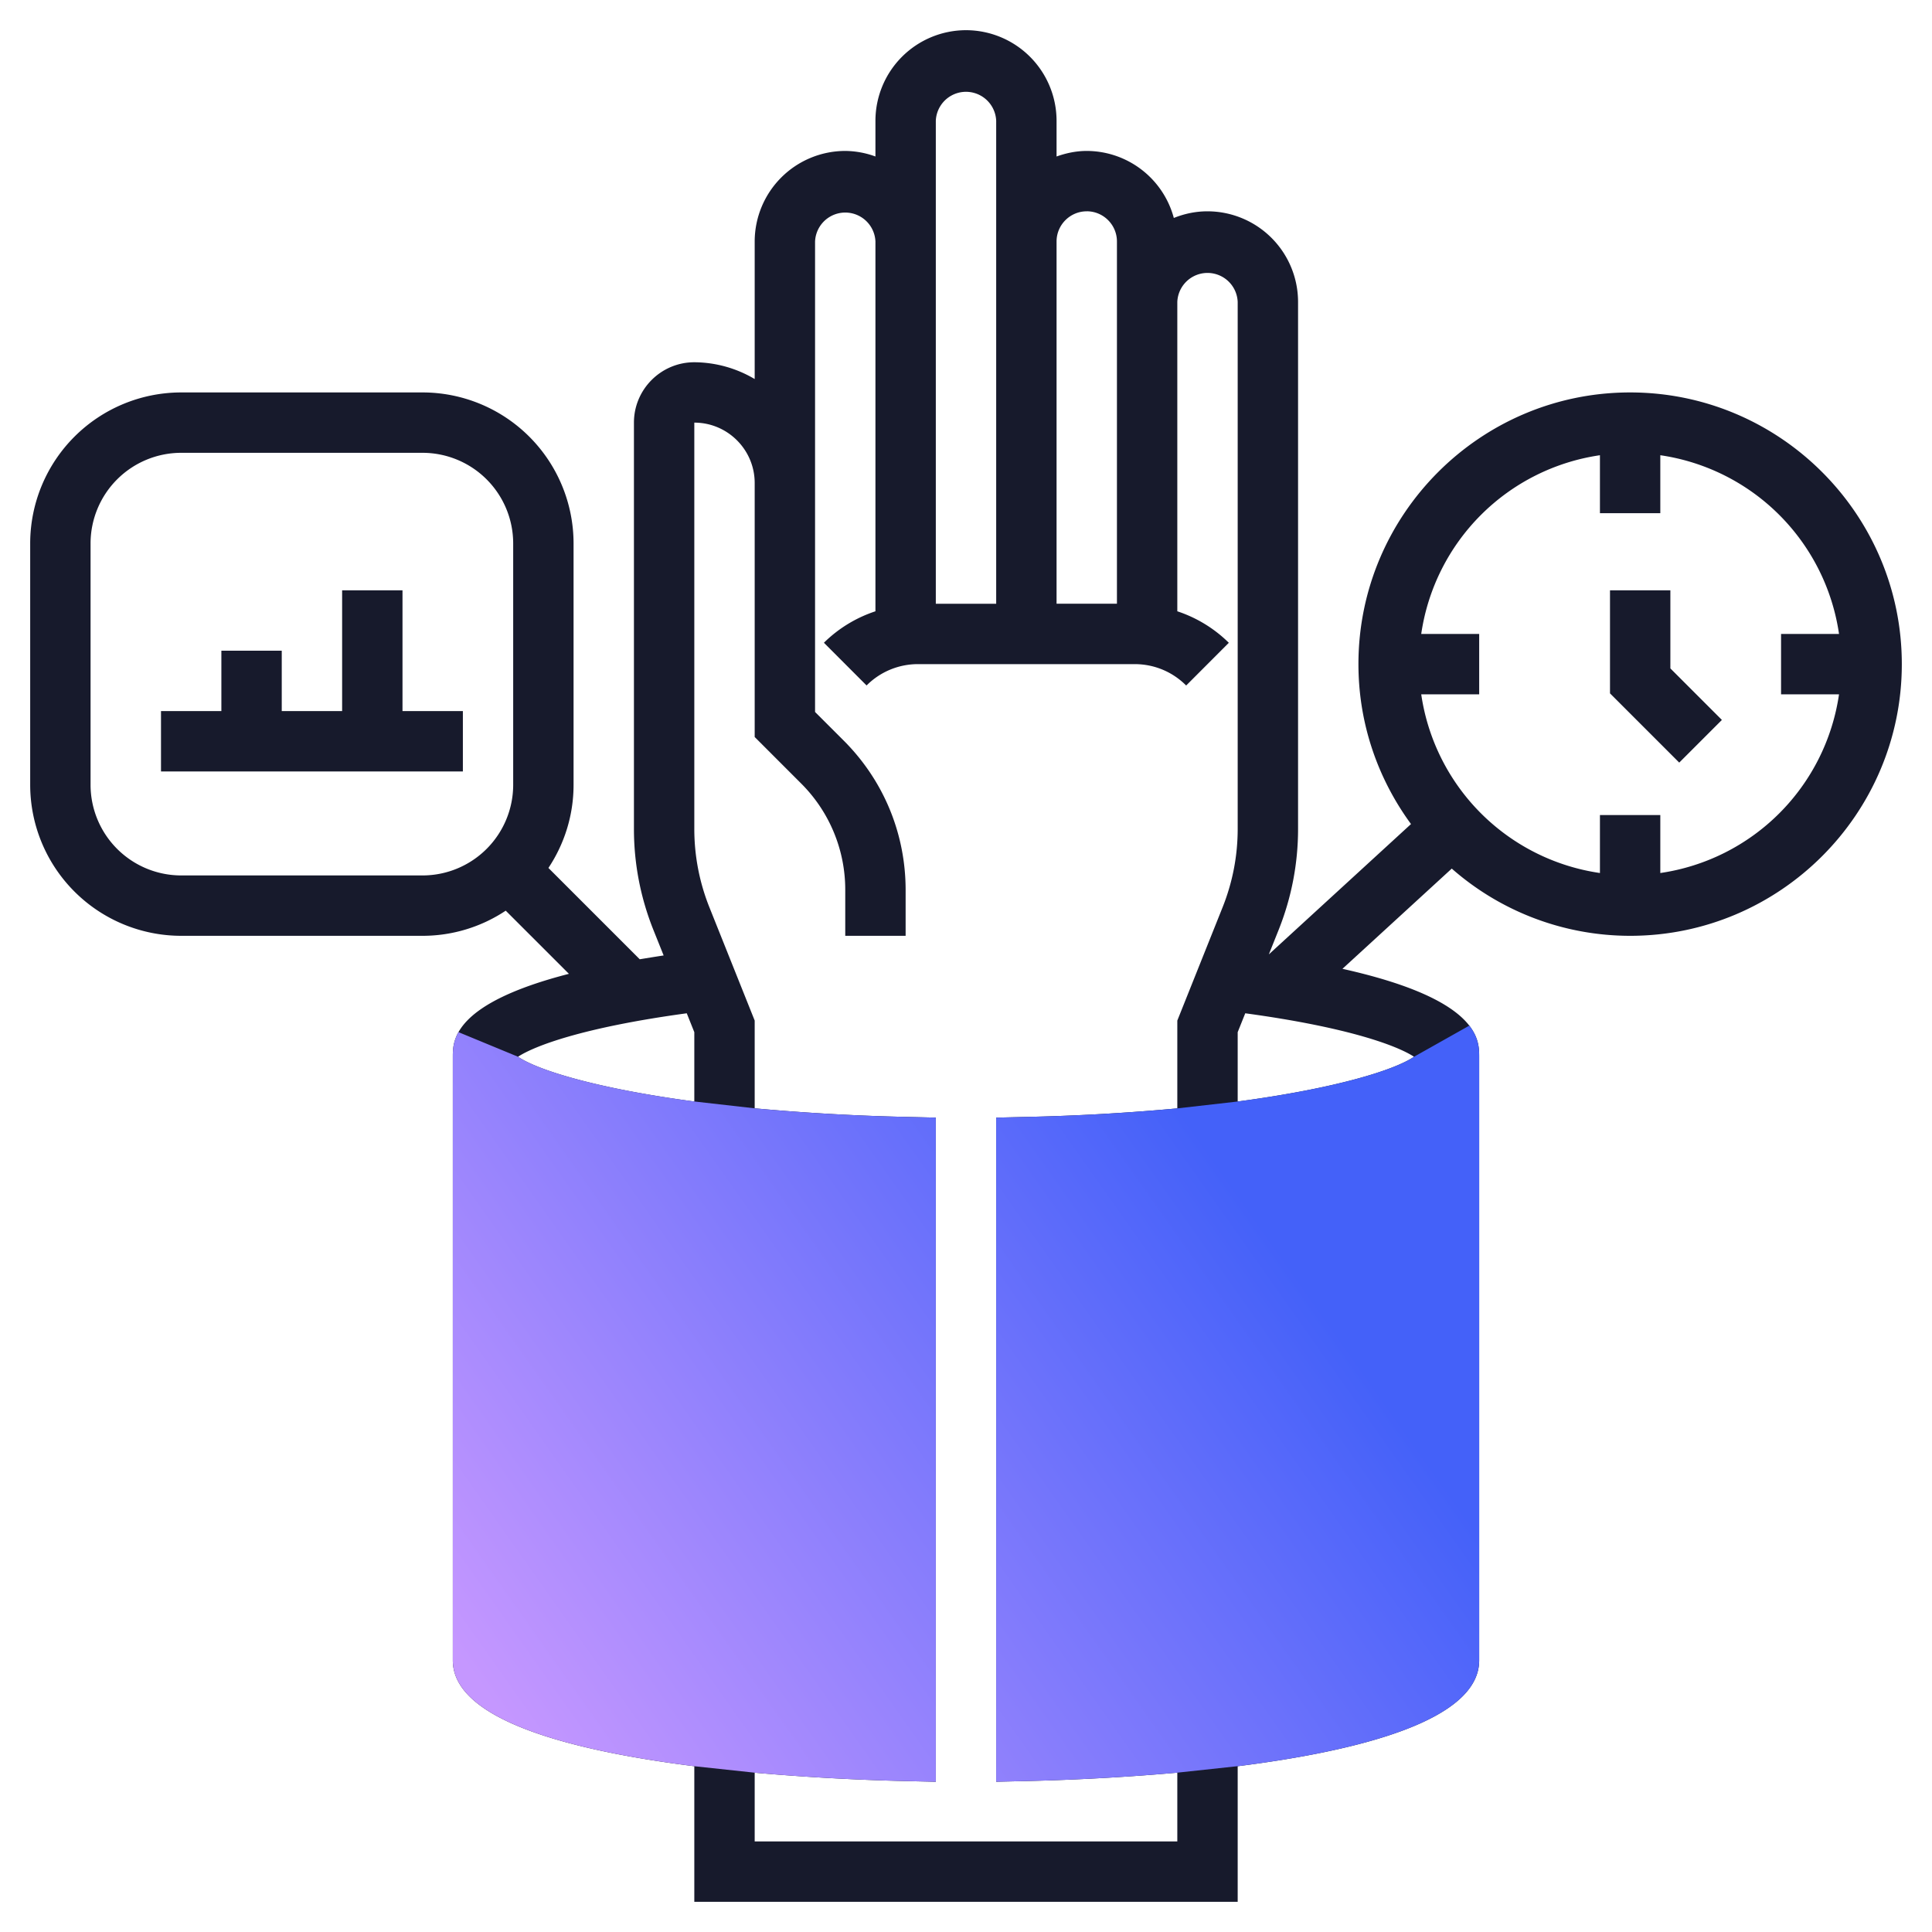
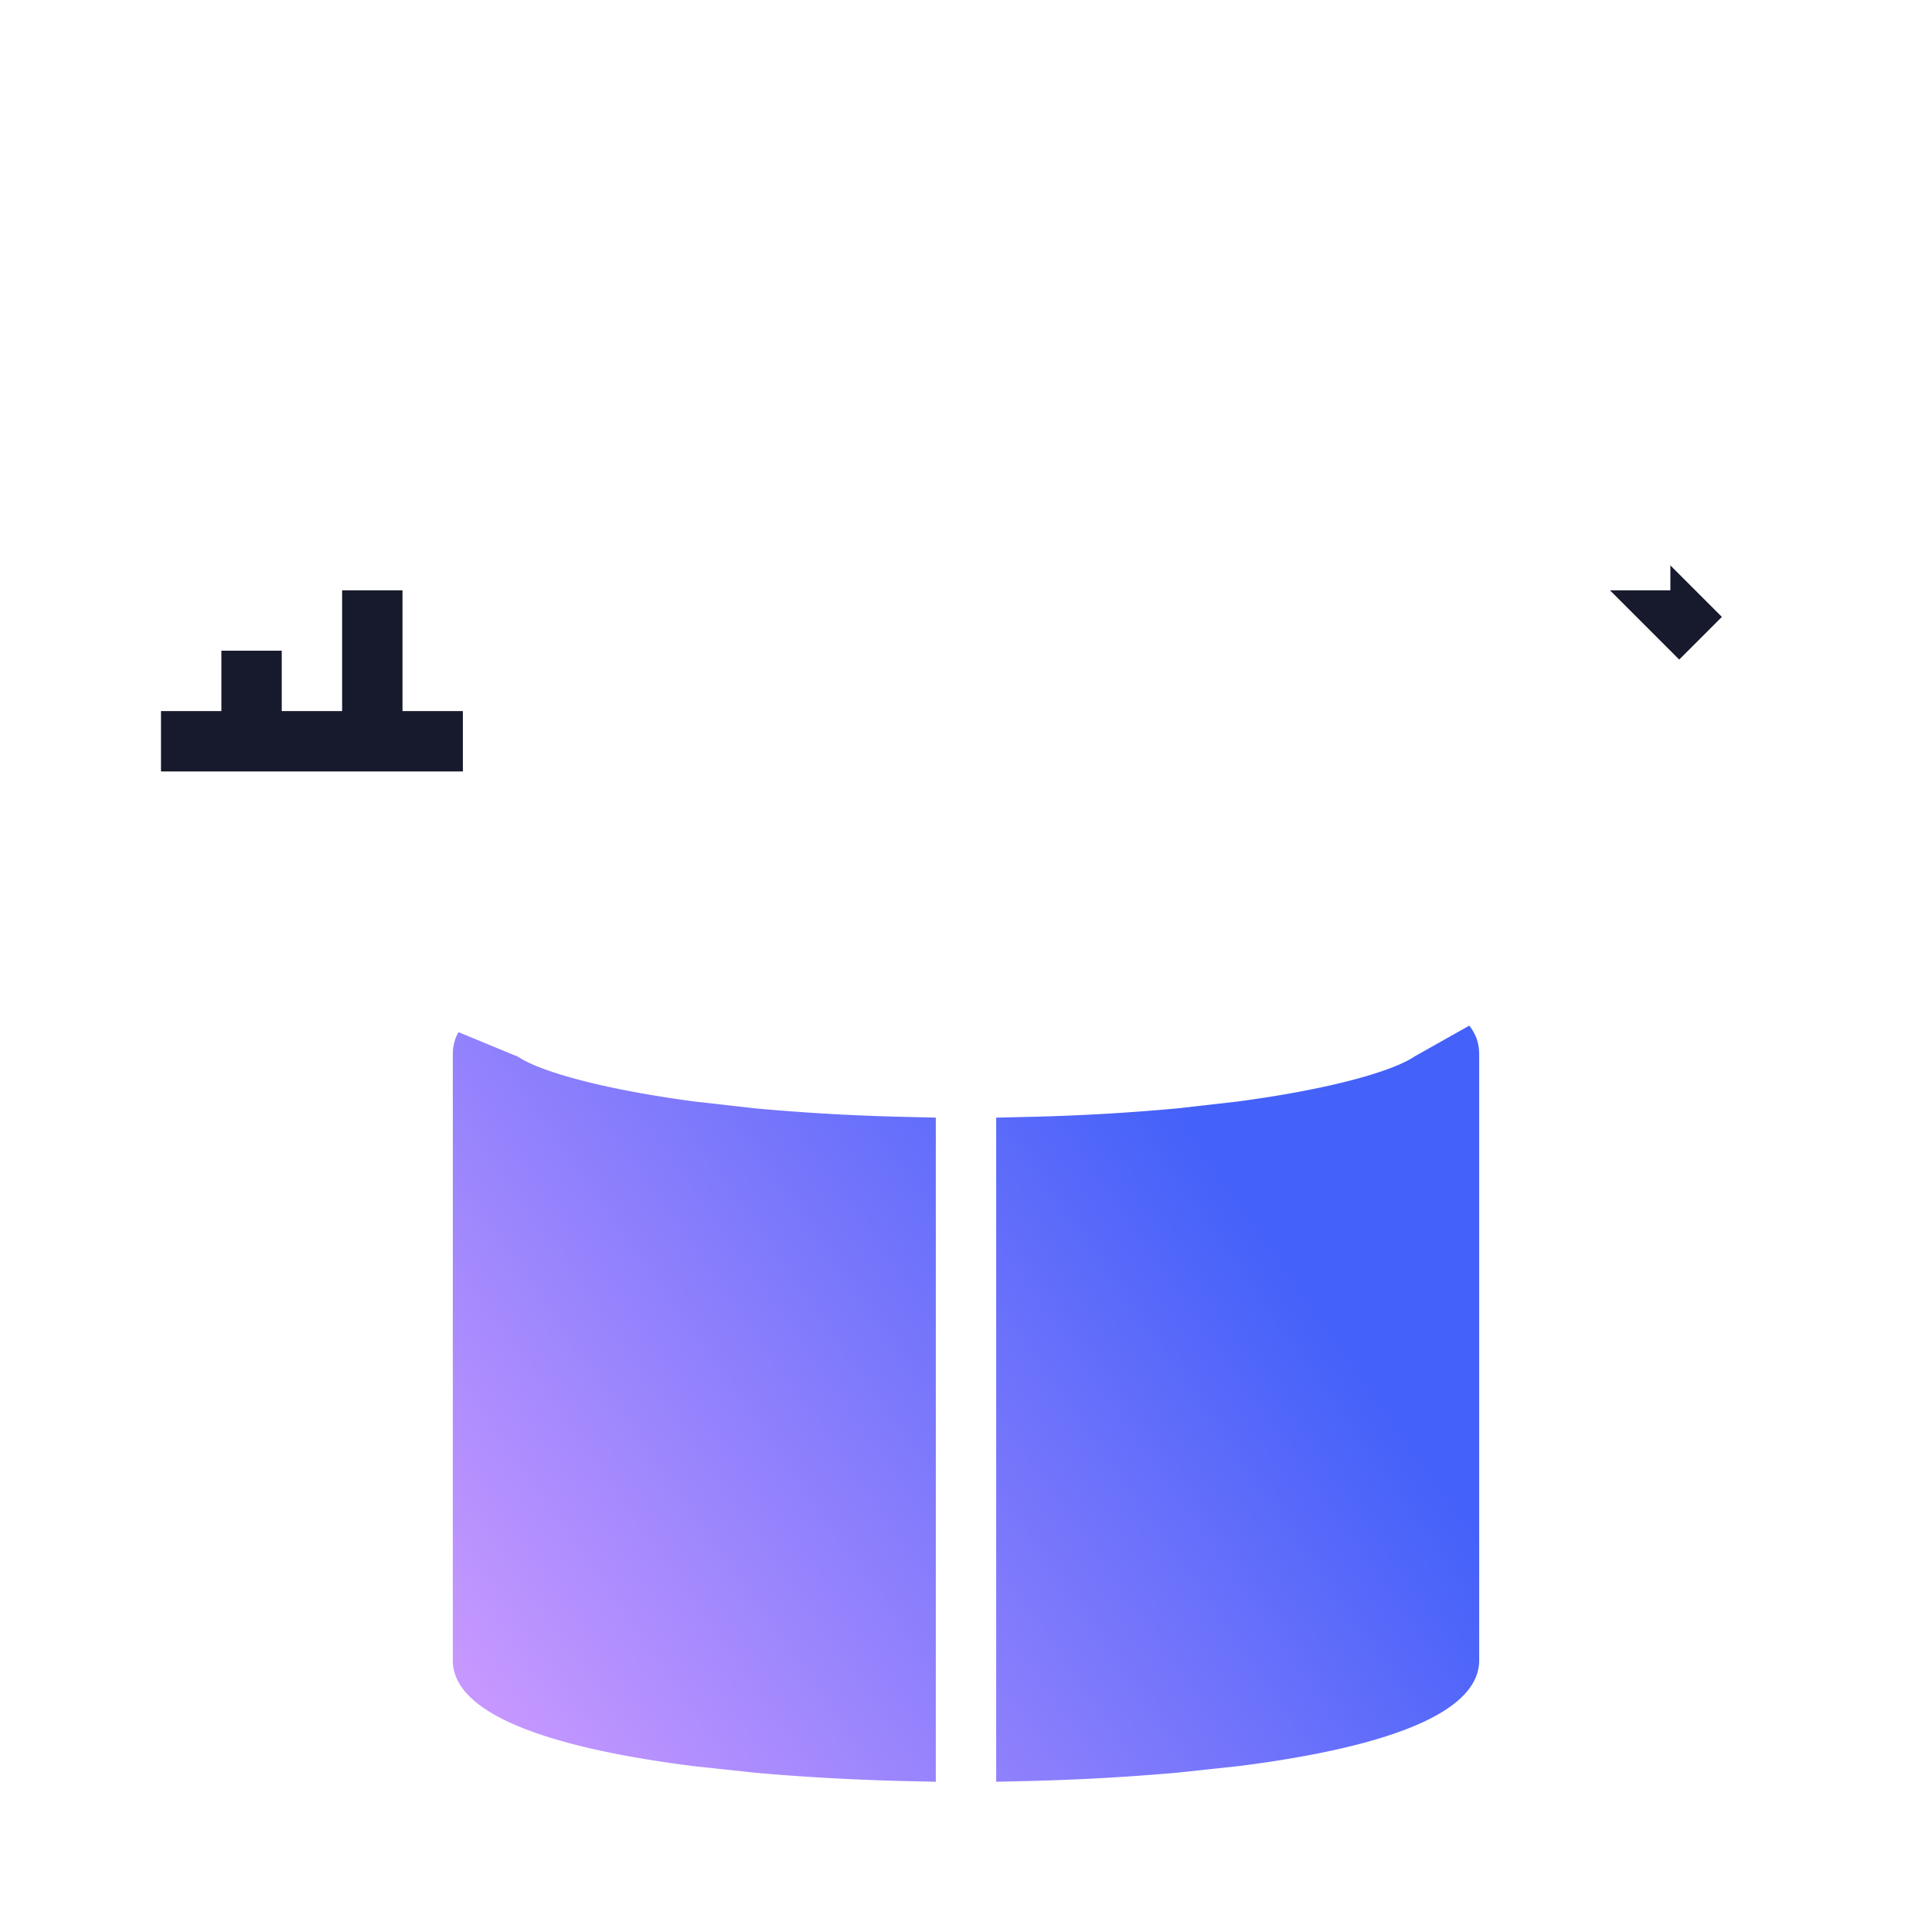
<svg xmlns="http://www.w3.org/2000/svg" width="72" height="72" viewBox="0 0 72 72" fill="none">
-   <path d="M60.75 14.625c-5.583 0-10.125 4.543-10.125 10.125 0 2.229.732 4.285 1.959 5.96l-5.298 4.857.366-.915c.479-1.202.723-2.467.723-3.76V11.25A3.38 3.38 0 0045 7.875c-.444 0-.866.091-1.255.248A3.369 3.369 0 0040.5 5.625c-.396 0-.772.081-1.125.207V4.5A3.38 3.38 0 0036 1.125 3.38 3.38 0 0032.625 4.5v1.332a3.337 3.337 0 00-1.125-.207A3.38 3.38 0 0028.125 9v5.126a4.454 4.454 0 00-2.25-.626c-1.24 0-2.25 1.01-2.25 2.25v15.141c0 1.293.244 2.559.724 3.761l.383.955c-.314.047-.602.095-.891.142l-3.403-3.403c.59-.889.937-1.952.937-3.096v-9a5.631 5.631 0 00-5.625-5.625h-9a5.631 5.631 0 00-5.625 5.625v9a5.631 5.631 0 005.625 5.625h9a5.59 5.59 0 003.097-.937l2.355 2.354c-4.307 1.108-4.327 2.48-4.327 3.083v22.5c0 2.251 4.501 3.38 9 3.947v5.053h20.25v-5.053c4.499-.568 9-1.697 9-3.947v-22.5c0-.637-.007-2.135-5.096-3.27l4.074-3.735a10.072 10.072 0 006.647 2.505c5.583 0 10.125-4.543 10.125-10.125S66.333 14.625 60.75 14.625zm-45 18h-9a3.38 3.38 0 01-3.375-3.375v-9a3.38 3.38 0 013.375-3.375h9a3.38 3.38 0 013.375 3.375v9a3.38 3.38 0 01-3.375 3.375zm30.375 10.697v20.23c-1.865.248-4.112.445-6.75.54v-20.25c1.727-.063 4.238-.203 6.75-.52zM40.5 7.874c.621 0 1.125.505 1.125 1.125v13.5h-2.25V9c0-.62.504-1.125 1.125-1.125zM34.875 4.5a1.126 1.126 0 012.25 0v18h-2.25v-18zm-9 59.051v-20.23c2.512.317 5.023.458 6.75.52v20.25c-2.638-.094-4.885-.292-6.75-.54zm-.282-25.79l.282.705v2.584c-3.66-.488-5.842-1.173-6.571-1.668.597-.392 2.376-1.087 6.289-1.62zm-6.468 3.99c1.207.533 2.798.93 4.5 1.23v20.211c-2.625-.489-4.123-1.062-4.5-1.459V41.751zm24.75 26.874h-15.75v-2.562a86.9 86.9 0 005.6.312l1.15.026V41.65l-1.1-.026a80.911 80.911 0 01-5.65-.32v-3.271l-1.686-4.216a7.857 7.857 0 01-.564-2.927V15.75c1.24 0 2.25 1.01 2.25 2.25v9.466l1.727 1.728A5.587 5.587 0 0131.5 33.17v1.704h2.25v-1.704c0-2.105-.82-4.082-2.307-5.57l-1.068-1.067V9a1.126 1.126 0 012.25 0v13.781a4.931 4.931 0 00-1.92 1.172l1.59 1.592a2.7 2.7 0 011.92-.795h8.07c.725 0 1.407.282 1.92.797l1.59-1.592a4.934 4.934 0 00-1.92-1.174V11.25a1.126 1.126 0 012.25 0v19.641c0 1.006-.19 1.99-.564 2.925l-1.686 4.218v3.272a79.583 79.583 0 01-5.65.319l-1.1.026V66.4l1.15-.026a86.941 86.941 0 005.6-.312v2.562zm9-6.89c-.377.397-1.875.97-4.5 1.459V42.983c1.702-.3 3.293-.699 4.5-1.23v19.981zm-6.75-20.685v-2.584l.282-.704c3.914.533 5.692 1.228 6.29 1.62-.73.496-2.912 1.18-6.572 1.668zm15.75-8.515v-2.16h-2.25v2.16a7.88 7.88 0 01-6.66-6.66h2.16v-2.25h-2.16a7.88 7.88 0 016.66-6.66v2.16h2.25v-2.16a7.88 7.88 0 016.66 6.66h-2.16v2.25h2.16a7.88 7.88 0 01-6.66 6.66z" fill="#171A2C" />
-   <path d="M62.25 22H60v3.84l2.58 2.58 1.59-1.59-1.92-1.92V22zM15 22h-2.25v4.5H10.5v-2.25H8.25v2.25H6v2.25h11.25V26.5H15V22z" fill="#171A2C" />
+   <path d="M62.25 22H60l2.58 2.58 1.59-1.59-1.92-1.92V22zM15 22h-2.25v4.5H10.5v-2.25H8.25v2.25H6v2.25h11.25V26.5H15V22z" fill="#171A2C" />
  <path fill-rule="evenodd" clip-rule="evenodd" d="M16.875 39.375v22.5c0 2.251 4.501 3.38 9 3.947l2.25.241c2.292.206 4.374.284 5.6.312l1.15.026V41.65l-1.1-.026a80.911 80.911 0 01-5.65-.32l-2.25-.255c-3.66-.488-5.842-1.173-6.571-1.668l-2.218-.916c-.208.371-.211.69-.211.909z" fill="url(#paint0_linear)" />
  <path fill-rule="evenodd" clip-rule="evenodd" d="M46.125 65.822c4.499-.568 9-1.697 9-3.947v-22.5c0-.265-.001-.678-.368-1.153l-2.06 1.16c-.73.496-2.912 1.18-6.572 1.668l-2.25.256a79.583 79.583 0 01-5.65.319l-1.1.026V66.4l1.15-.026a86.868 86.868 0 005.6-.312l2.25-.242z" fill="url(#paint1_linear)" />
  <defs>
    <linearGradient id="paint0_linear" x1="45.563" y1="43.589" x2="18.029" y2="63.026" gradientUnits="userSpaceOnUse">
      <stop stop-color="#4461F9" />
      <stop offset="1" stop-color="#C597FF" />
    </linearGradient>
    <linearGradient id="paint1_linear" x1="45.563" y1="43.589" x2="18.029" y2="63.026" gradientUnits="userSpaceOnUse">
      <stop stop-color="#4461F9" />
      <stop offset="1" stop-color="#C597FF" />
    </linearGradient>
  </defs>
</svg>